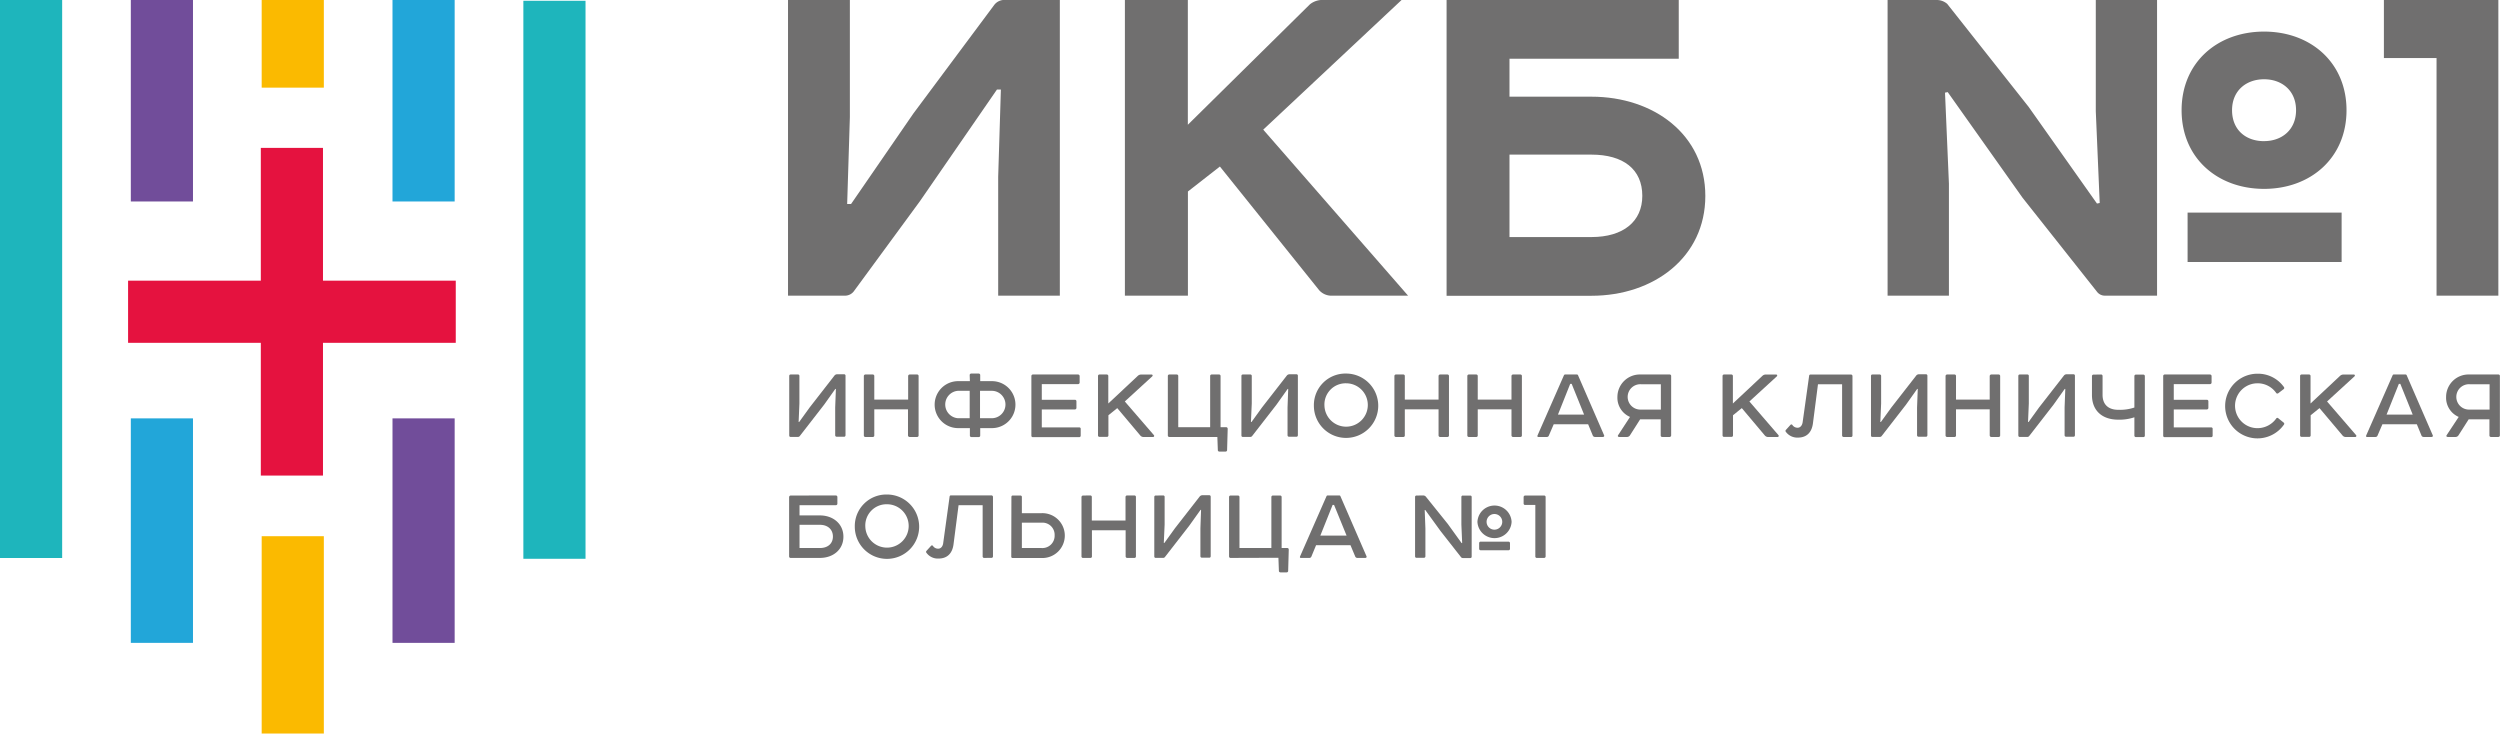
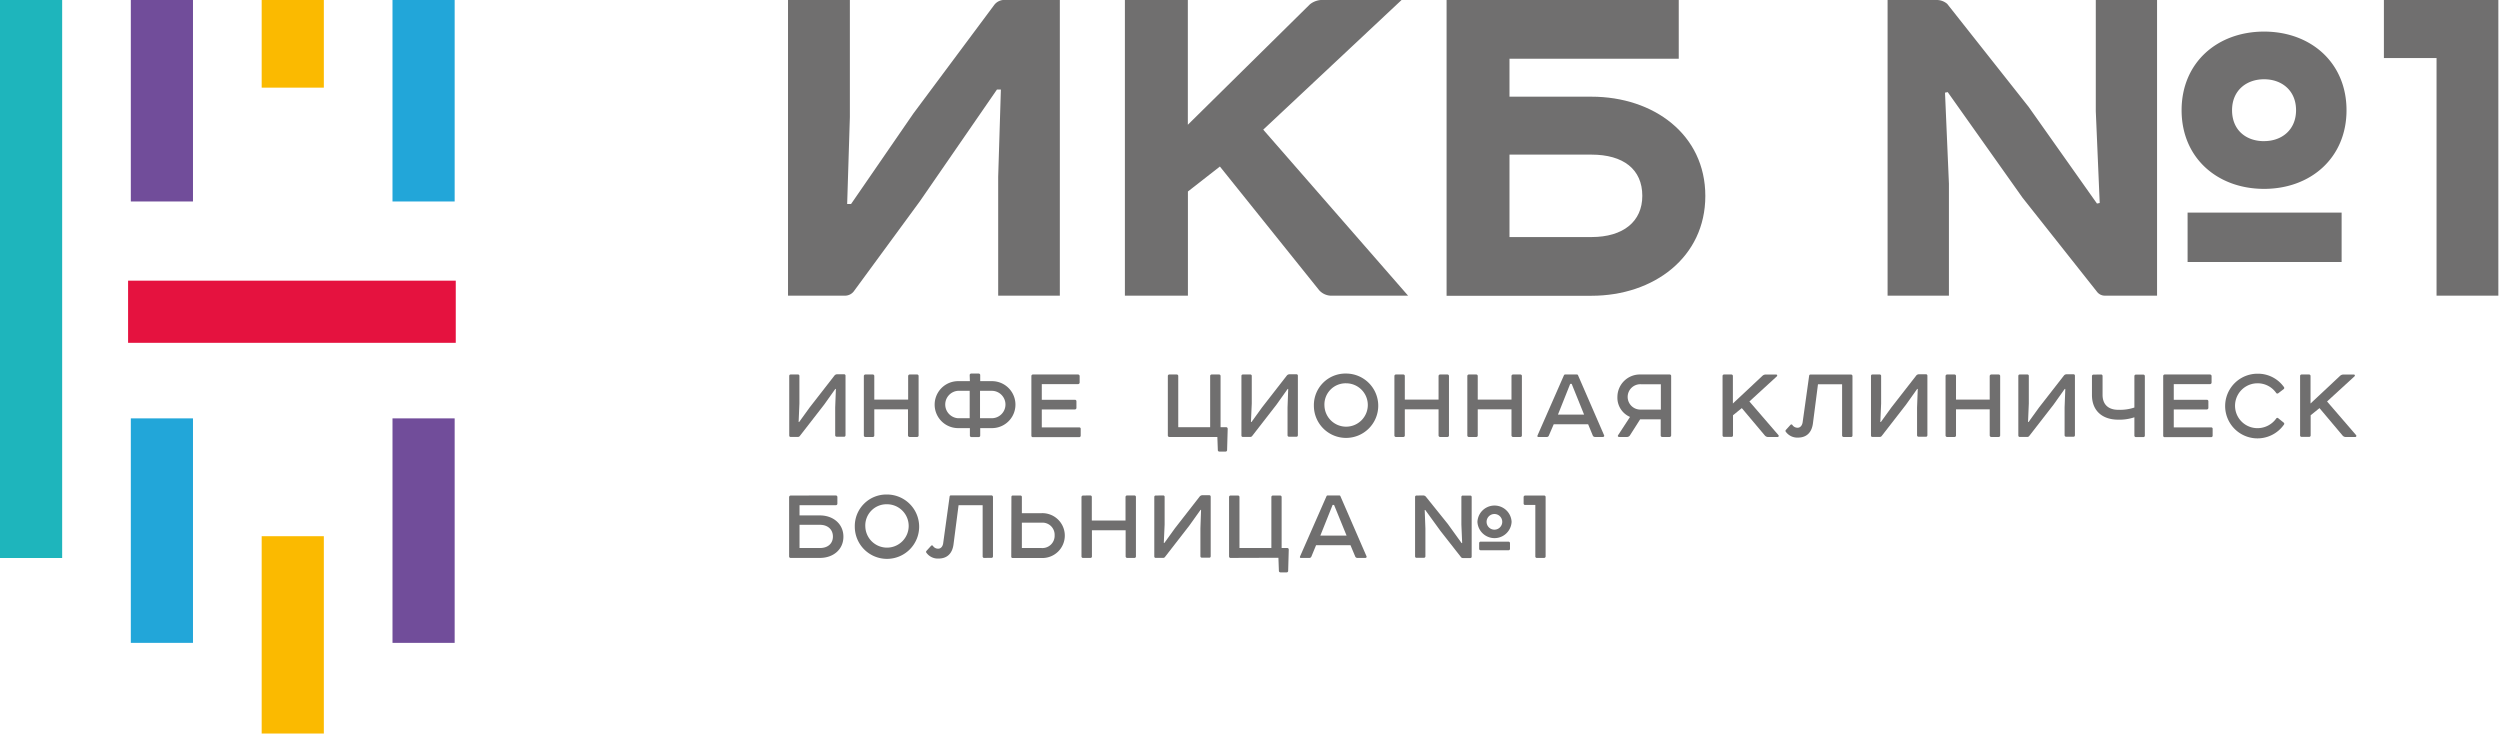
<svg xmlns="http://www.w3.org/2000/svg" viewBox="0 0 638.66 187.4">
  <defs>
    <style>.cls-1{fill:#1eb5bc;}.cls-2{fill:#fbba00;}.cls-3{fill:#e5123f;}.cls-4{fill:#714d9a;}.cls-5{fill:#22a6d9;}.cls-6{fill:#706f6f;}</style>
  </defs>
  <g id="Слой_2" data-name="Слой 2">
    <g id="Layer_1" data-name="Layer 1">
      <rect class="cls-1" width="15.88" height="142.55" />
      <rect class="cls-2" x="66.85" y="136.98" width="15.88" height="50.42" />
      <rect class="cls-2" x="66.85" width="15.88" height="22.39" />
      <rect class="cls-3" x="32.72" y="71.7" width="83.71" height="15.88" />
-       <rect class="cls-3" x="66.63" y="37.78" width="15.88" height="83.71" />
      <rect class="cls-4" x="100.27" y="106.88" width="15.88" height="57.35" />
      <rect class="cls-5" x="100.27" width="15.88" height="51.47" />
      <rect class="cls-5" x="33.42" y="106.88" width="15.88" height="57.35" />
      <rect class="cls-4" x="33.42" width="15.88" height="51.47" />
-       <rect class="cls-1" x="133.7" y="0.2" width="15.88" height="142.55" />
      <path class="cls-6" d="M217.11,0V29.93l-.69,22.18h1L233.33,29,254,1.25A3.23,3.23,0,0,1,256.89,0h13.86V75.53H255V45.18l.69-22.31h-1L235,51.41,218.22,74.28A2.83,2.83,0,0,1,216,75.53H201.31V0Z" />
      <path class="cls-6" d="M303.45,0V31.87L334.63,1.11A5.12,5.12,0,0,1,338.23,0h19.82L322.71,33.12l37,42.41H340.45A4.22,4.22,0,0,1,337,74.14l-25.36-31.6-8.17,6.38V75.53H287.37V0Z" />
      <path class="cls-6" d="M426.92,0h1.94V15H385.62v9.7h20.93c15.94,0,29.1,9.7,29.1,25.36s-13.16,25.5-29.1,25.5h-37V0Zm-41.3,60.56h20.93c8.18,0,13-4,13-10.53,0-6.79-4.85-10.53-13-10.53H385.62Z" />
      <path class="cls-6" d="M537.78,75.53a2.52,2.52,0,0,1-2.08-1l-19-24-19.13-27-.69.14,1,23.28V75.53H482.21V0h12.61a4.07,4.07,0,0,1,2.63,1L518.24,27.3,535.7,52l.7-.14-1-23.42V0h15.65V75.53h-13.3Zm40.61-27.28c-11.92,0-21.07-7.9-21.07-20.09s9.15-20.09,21.07-20.09S599.45,16,599.45,28.16,590.3,48.25,578.39,48.25Zm-19.54,8V54.32H598.2V66.94H558.85V56.26Zm19.54-20.2c4.57,0,8.17-2.91,8.17-7.9s-3.6-7.9-8.17-7.9-8.18,2.91-8.18,7.9S573.67,36.06,578.39,36.06Z" />
      <path class="cls-6" d="M638.25,75.53h-15.8V14.83H609V0h29.24V75.53Z" />
      <path class="cls-6" d="M203.81,95.67a.36.36,0,0,1,.41.41v7l-.2,4.72.14,0,2.67-3.7,6.38-8.2a.93.93,0,0,1,.68-.29h1.73a.36.36,0,0,1,.38.41v15.14c0,.27-.15.41-.35.41H213.8c-.29,0-.44-.14-.44-.41v-7.06l.18-4.74-.15,0-2.84,4-6.21,8a.6.6,0,0,1-.5.26H202c-.26,0-.38-.14-.38-.41V96.08c0-.27.12-.41.38-.41Z" />
      <path class="cls-6" d="M222.94,95.67a.38.38,0,0,1,.41.41v6H232v-6a.41.41,0,0,1,.44-.41h1.82a.38.38,0,0,1,.41.41v15.14a.38.38,0,0,1-.41.41H232.4a.41.41,0,0,1-.44-.41v-6.65h-8.61v6.65a.37.37,0,0,1-.41.41h-1.85a.38.38,0,0,1-.41-.41V96.08a.4.4,0,0,1,.41-.41Z" />
      <path class="cls-6" d="M247.72,95.84a.39.39,0,0,1,.41-.41H250a.39.39,0,0,1,.41.41v1.53h3a6,6,0,0,1,0,12h-3v1.87a.37.37,0,0,1-.41.41h-1.82a.38.38,0,0,1-.41-.41v-1.87h-3a6,6,0,1,1,0-12h3Zm0,4h-3a3.51,3.51,0,0,0,0,7h3Zm2.64,7h3a3.5,3.5,0,0,0,0-7h-3Z" />
      <path class="cls-6" d="M275.4,95.67a.41.41,0,0,1,.41.41v1.67a.41.41,0,0,1-.41.38h-9.26v4h8.44a.38.38,0,0,1,.41.41v1.67a.4.4,0,0,1-.41.39h-8.44v4.59h9.55a.34.34,0,0,1,.39.36v1.72a.38.38,0,0,1-.39.41H263.86c-.24,0-.38-.14-.38-.41V96.08a.39.39,0,0,1,.38-.41Z" />
-       <path class="cls-6" d="M282.72,95.67a.38.38,0,0,1,.41.41v7L290.69,96a1.26,1.26,0,0,1,.85-.32h2.64c.26,0,.38.26.17.47l-7,6.41,7.42,8.59a.29.29,0,0,1-.24.49h-2.34a1.09,1.09,0,0,1-.88-.38l-5.89-7-2.26,1.82v5.12a.38.38,0,0,1-.41.41h-1.84a.38.38,0,0,1-.41-.41V96.08a.38.38,0,0,1,.41-.41Z" />
      <path class="cls-6" d="M298.75,111.63a.38.38,0,0,1-.41-.41V96.08a.38.38,0,0,1,.41-.41h1.84a.38.38,0,0,1,.41.41v13.06h8.15V96.08a.38.38,0,0,1,.41-.41h1.84a.38.38,0,0,1,.41.41v13.06h1.44c.26,0,.38.18.38.44l-.15,5.39a.38.38,0,0,1-.41.39h-1.55a.38.38,0,0,1-.41-.41l-.12-3.32Z" />
      <path class="cls-6" d="M319.37,95.67a.36.36,0,0,1,.41.41v7l-.21,4.72.15,0,2.67-3.7,6.38-8.2a.93.93,0,0,1,.68-.29h1.72a.36.36,0,0,1,.39.41v15.14c0,.27-.15.41-.36.41h-1.84c-.3,0-.44-.14-.44-.41v-7.06l.17-4.74-.14,0-2.84,4-6.21,8a.61.61,0,0,1-.5.26h-1.88c-.26,0-.38-.14-.38-.41V96.08c0-.27.12-.41.38-.41Z" />
      <path class="cls-6" d="M343.89,95.43a8.22,8.22,0,1,1-8.24,8.24A8.06,8.06,0,0,1,343.89,95.43Zm-5.54,8.24a5.54,5.54,0,1,0,5.54-5.75A5.42,5.42,0,0,0,338.35,103.67Z" />
      <path class="cls-6" d="M358.47,95.67a.38.38,0,0,1,.41.41v6h8.62v-6a.4.4,0,0,1,.44-.41h1.81a.38.38,0,0,1,.41.41v15.14a.38.38,0,0,1-.41.41h-1.81a.4.4,0,0,1-.44-.41v-6.65h-8.62v6.65a.37.37,0,0,1-.41.41h-1.84a.38.38,0,0,1-.41-.41V96.08a.39.39,0,0,1,.41-.41Z" />
      <path class="cls-6" d="M377.1,95.67a.38.38,0,0,1,.41.41v6h8.62v-6a.4.4,0,0,1,.44-.41h1.81a.38.38,0,0,1,.41.41v15.14a.38.38,0,0,1-.41.41h-1.81a.4.4,0,0,1-.44-.41v-6.65h-8.62v6.65a.37.37,0,0,1-.41.41h-1.84a.38.38,0,0,1-.41-.41V96.08a.39.39,0,0,1,.41-.41Z" />
      <path class="cls-6" d="M402.82,95.67a.31.31,0,0,1,.3.17l6.68,15.38c.08.24-.09.41-.33.41h-2a.61.61,0,0,1-.59-.41l-1.17-2.84h-8.79l-1.26,2.93a.52.52,0,0,1-.46.32H393c-.27,0-.29-.2-.21-.41l6.74-15.35a.34.34,0,0,1,.35-.2ZM398,105.92h6.68l-3.17-7.85h-.38Z" />
      <path class="cls-6" d="M416.41,106.51a5.34,5.34,0,0,1-3.22-5.13,5.75,5.75,0,0,1,6-5.71h7.32a.37.37,0,0,1,.41.41v15.14a.41.41,0,0,1-.44.41h-1.84a.38.38,0,0,1-.39-.41v-4.1H419l-2.61,4.1a.9.9,0,0,1-.7.41h-2c-.32,0-.5-.2-.32-.46Zm2.82-8.35a3.24,3.24,0,1,0,0,6.47h5.06V98.16Z" />
      <path class="cls-6" d="M442.28,95.67a.38.38,0,0,1,.41.41v7L450.25,96a1.22,1.22,0,0,1,.85-.32h2.63c.27,0,.38.26.18.47l-7,6.41,7.41,8.59a.29.29,0,0,1-.24.49h-2.34a1.11,1.11,0,0,1-.88-.38l-5.89-7-2.25,1.82v5.12a.38.38,0,0,1-.41.41h-1.85a.38.38,0,0,1-.41-.41V96.08a.38.38,0,0,1,.41-.41Z" />
      <path class="cls-6" d="M471,111.63a.38.38,0,0,1-.41-.41V98.16h-6.16l-1.29,10c-.29,2.22-1.52,3.63-3.83,3.63a3.61,3.61,0,0,1-3.08-1.46.36.36,0,0,1,0-.5l1.17-1.29a.3.3,0,0,1,.47,0,1.57,1.57,0,0,0,1.38.73c.64,0,1.14-.56,1.26-1.41L462.17,96a.34.34,0,0,1,.38-.32h10.28a.39.39,0,0,1,.41.41v15.14a.37.37,0,0,1-.41.41Z" />
      <path class="cls-6" d="M480.15,95.67a.36.36,0,0,1,.41.41v7l-.2,4.72.14,0,2.67-3.7,6.39-8.2a.91.91,0,0,1,.67-.29H492a.36.36,0,0,1,.38.41v15.14c0,.27-.15.41-.35.41h-1.85c-.29,0-.44-.14-.44-.41v-7.06l.18-4.74-.15,0-2.84,4-6.21,8a.6.6,0,0,1-.5.26h-1.87c-.27,0-.38-.14-.38-.41V96.08c0-.27.11-.41.38-.41Z" />
      <path class="cls-6" d="M499.28,95.67a.38.38,0,0,1,.41.41v6h8.61v-6a.41.41,0,0,1,.44-.41h1.82a.38.38,0,0,1,.41.41v15.14a.38.38,0,0,1-.41.41h-1.82a.41.41,0,0,1-.44-.41v-6.65h-8.61v6.65a.37.37,0,0,1-.41.41h-1.84a.39.39,0,0,1-.42-.41V96.08a.4.4,0,0,1,.42-.41Z" />
      <path class="cls-6" d="M517.88,95.67a.36.36,0,0,1,.41.41v7l-.2,4.72.14,0,2.67-3.7,6.39-8.2a.91.91,0,0,1,.67-.29h1.73a.36.36,0,0,1,.38.41v15.14c0,.27-.15.41-.35.41h-1.85c-.29,0-.44-.14-.44-.41v-7.06l.18-4.74-.15,0-2.84,4-6.21,8a.6.6,0,0,1-.5.26H516c-.27,0-.39-.14-.39-.41V96.08c0-.27.12-.41.39-.41Z" />
      <path class="cls-6" d="M536.72,95.67a.38.38,0,0,1,.41.41v4.8c0,2.46,1.49,3.81,4,3.81a11.71,11.71,0,0,0,4.13-.58v-8a.38.38,0,0,1,.41-.41h1.85a.38.38,0,0,1,.41.41v15.14a.37.37,0,0,1-.41.41h-1.85a.38.38,0,0,1-.41-.41v-4.65a12,12,0,0,1-4.13.61c-4.07,0-6.71-2.28-6.71-6.3v-4.8a.38.38,0,0,1,.41-.41Z" />
      <path class="cls-6" d="M564.57,95.67a.41.41,0,0,1,.41.41v1.67a.41.41,0,0,1-.41.38h-9.25v4h8.43a.38.38,0,0,1,.41.41v1.67a.4.4,0,0,1-.41.39h-8.43v4.59h9.55a.34.34,0,0,1,.38.36v1.72a.38.38,0,0,1-.38.41H553a.36.36,0,0,1-.38-.41V96.08a.39.39,0,0,1,.38-.41Z" />
      <path class="cls-6" d="M583.47,98.89a.36.36,0,0,1-.06.5L582,100.47a.36.36,0,0,1-.52-.09,5.75,5.75,0,0,0-4.78-2.46,5.73,5.73,0,0,0,0,11.46,5.89,5.89,0,0,0,4.83-2.52.33.33,0,0,1,.5,0l1.38,1.11a.36.36,0,0,1,.06.5,8.26,8.26,0,1,1-6.77-13A8.13,8.13,0,0,1,583.47,98.89Z" />
      <path class="cls-6" d="M589.85,95.67a.38.38,0,0,1,.41.41v7L597.82,96a1.26,1.26,0,0,1,.85-.32h2.64c.26,0,.38.26.17.47l-7,6.41,7.41,8.59a.29.29,0,0,1-.23.49h-2.34a1.08,1.08,0,0,1-.88-.38l-5.89-7-2.26,1.82v5.12a.38.38,0,0,1-.41.41H588a.38.38,0,0,1-.41-.41V96.08a.38.38,0,0,1,.41-.41Z" />
-       <path class="cls-6" d="M614.52,95.67a.3.3,0,0,1,.29.17l6.68,15.38c.09.24-.09.41-.32.41h-2a.6.6,0,0,1-.59-.41l-1.17-2.84h-8.79l-1.26,2.93a.54.54,0,0,1-.47.32h-2.2c-.26,0-.29-.2-.2-.41l6.74-15.35a.32.32,0,0,1,.35-.2Zm-4.84,10.25h6.68l-3.16-7.85h-.38Z" />
-       <path class="cls-6" d="M628.11,106.51a5.34,5.34,0,0,1-3.22-5.13,5.74,5.74,0,0,1,6-5.71h7.33a.37.37,0,0,1,.41.41v15.14a.41.41,0,0,1-.44.41h-1.85a.38.38,0,0,1-.38-.41v-4.1h-5.3l-2.61,4.1a.92.92,0,0,1-.7.41h-2c-.32,0-.49-.2-.32-.46Zm2.81-8.35a3.24,3.24,0,1,0,0,6.47H636V98.16Z" />
      <path class="cls-6" d="M213.51,126.57a.4.4,0,0,1,.41.41v1.67a.39.39,0,0,1-.41.41h-9.26v2.61h5.21c3.34,0,6,2.13,6,5.44s-2.64,5.42-6,5.42H202a.38.38,0,0,1-.41-.41V127a.42.42,0,0,1,.41-.41ZM204.25,140h5.21c2.06,0,3.32-1.17,3.32-2.93s-1.26-3-3.32-3h-5.21Z" />
      <path class="cls-6" d="M226.6,126.33a8.22,8.22,0,1,1-8.23,8.24A8.06,8.06,0,0,1,226.6,126.33Zm-5.54,8.24a5.54,5.54,0,1,0,5.54-5.75A5.42,5.42,0,0,0,221.06,134.57Z" />
      <path class="cls-6" d="M251.44,142.53a.38.38,0,0,1-.41-.41V129.06h-6.15l-1.29,10c-.29,2.22-1.52,3.63-3.84,3.63a3.58,3.58,0,0,1-3.07-1.46.36.36,0,0,1,0-.5l1.17-1.29a.3.3,0,0,1,.47,0,1.57,1.57,0,0,0,1.37.73c.65,0,1.15-.56,1.26-1.41l1.64-11.89a.34.34,0,0,1,.38-.32h10.29a.4.4,0,0,1,.41.41v15.14a.37.37,0,0,1-.41.41Z" />
      <path class="cls-6" d="M258.38,127c0-.27.09-.41.35-.41h1.94a.36.36,0,0,1,.38.41v4.1h5a5.73,5.73,0,1,1,0,11.45h-7.36c-.23,0-.35-.14-.35-.38ZM261.05,140h5a3.13,3.13,0,0,0,3.37-3.25,3.1,3.1,0,0,0-3.37-3.22h-5Z" />
      <path class="cls-6" d="M278.51,126.57a.38.38,0,0,1,.41.41v6h8.61v-6a.4.4,0,0,1,.44-.41h1.81a.38.38,0,0,1,.41.41v15.14a.38.38,0,0,1-.41.41H288a.4.4,0,0,1-.44-.41v-6.65h-8.61v6.65a.37.37,0,0,1-.41.41h-1.85a.38.38,0,0,1-.41-.41V127a.4.4,0,0,1,.41-.41Z" />
      <path class="cls-6" d="M297.11,126.57a.36.36,0,0,1,.41.41v7l-.21,4.72.15,0,2.66-3.7,6.39-8.2a.93.93,0,0,1,.67-.29h1.73c.24,0,.38.14.38.41v15.14c0,.27-.14.41-.35.41H307.1c-.3,0-.44-.14-.44-.41v-7.06l.17-4.74-.14,0-2.85,4-6.21,8a.58.58,0,0,1-.49.26h-1.88c-.26,0-.38-.14-.38-.41V127c0-.27.12-.41.38-.41Z" />
      <path class="cls-6" d="M314.39,142.53a.38.38,0,0,1-.41-.41V127a.38.38,0,0,1,.41-.41h1.84a.38.38,0,0,1,.41.41V140h8.15V127a.38.38,0,0,1,.41-.41H327a.38.38,0,0,1,.41.41V140h1.44c.26,0,.38.18.38.44l-.15,5.39a.38.38,0,0,1-.41.39h-1.55a.39.39,0,0,1-.41-.41l-.12-3.32Z" />
      <path class="cls-6" d="M342.13,126.57a.29.29,0,0,1,.29.17l6.68,15.38c.09.24-.09.41-.32.41h-2a.6.6,0,0,1-.59-.41L345,139.28h-8.79L335,142.21a.54.54,0,0,1-.47.32h-2.2c-.26,0-.29-.2-.2-.41l6.74-15.35a.33.33,0,0,1,.35-.2Zm-4.83,10.25H344L340.81,129h-.38Z" />
      <path class="cls-6" d="M363.57,126.57a.91.91,0,0,1,.67.29l5.63,7,3.51,4.87.15,0-.2-4.72v-7a.36.36,0,0,1,.41-.41h1.84c.27,0,.38.14.38.41v15.14c0,.27-.11.41-.38.41h-1.87a.6.6,0,0,1-.5-.26L368,135.65l-3.89-5.36-.15,0,.18,4.74v7.06c0,.27-.15.41-.44.41h-1.85c-.2,0-.35-.14-.35-.41V127a.36.36,0,0,1,.38-.41Zm22.59,6.74a4.37,4.37,0,0,1-8.73,0,4.37,4.37,0,0,1,8.73,0Zm-8.29,5.47a.38.38,0,0,1,.41-.41h7.06a.39.39,0,0,1,.41.41v1.38a.37.37,0,0,1-.41.41h-7.06a.38.38,0,0,1-.41-.41Zm1.9-5.47a2,2,0,0,0,2,2,2,2,0,1,0,0-4A2,2,0,0,0,379.77,133.31Z" />
      <path class="cls-6" d="M394.85,142.12a.39.39,0,0,1-.38.41H392.6a.37.37,0,0,1-.38-.41V129h-2.58a.37.37,0,0,1-.41-.38V127a.4.4,0,0,1,.41-.41h4.83a.37.37,0,0,1,.38.41Z" />
    </g>
  </g>
</svg>